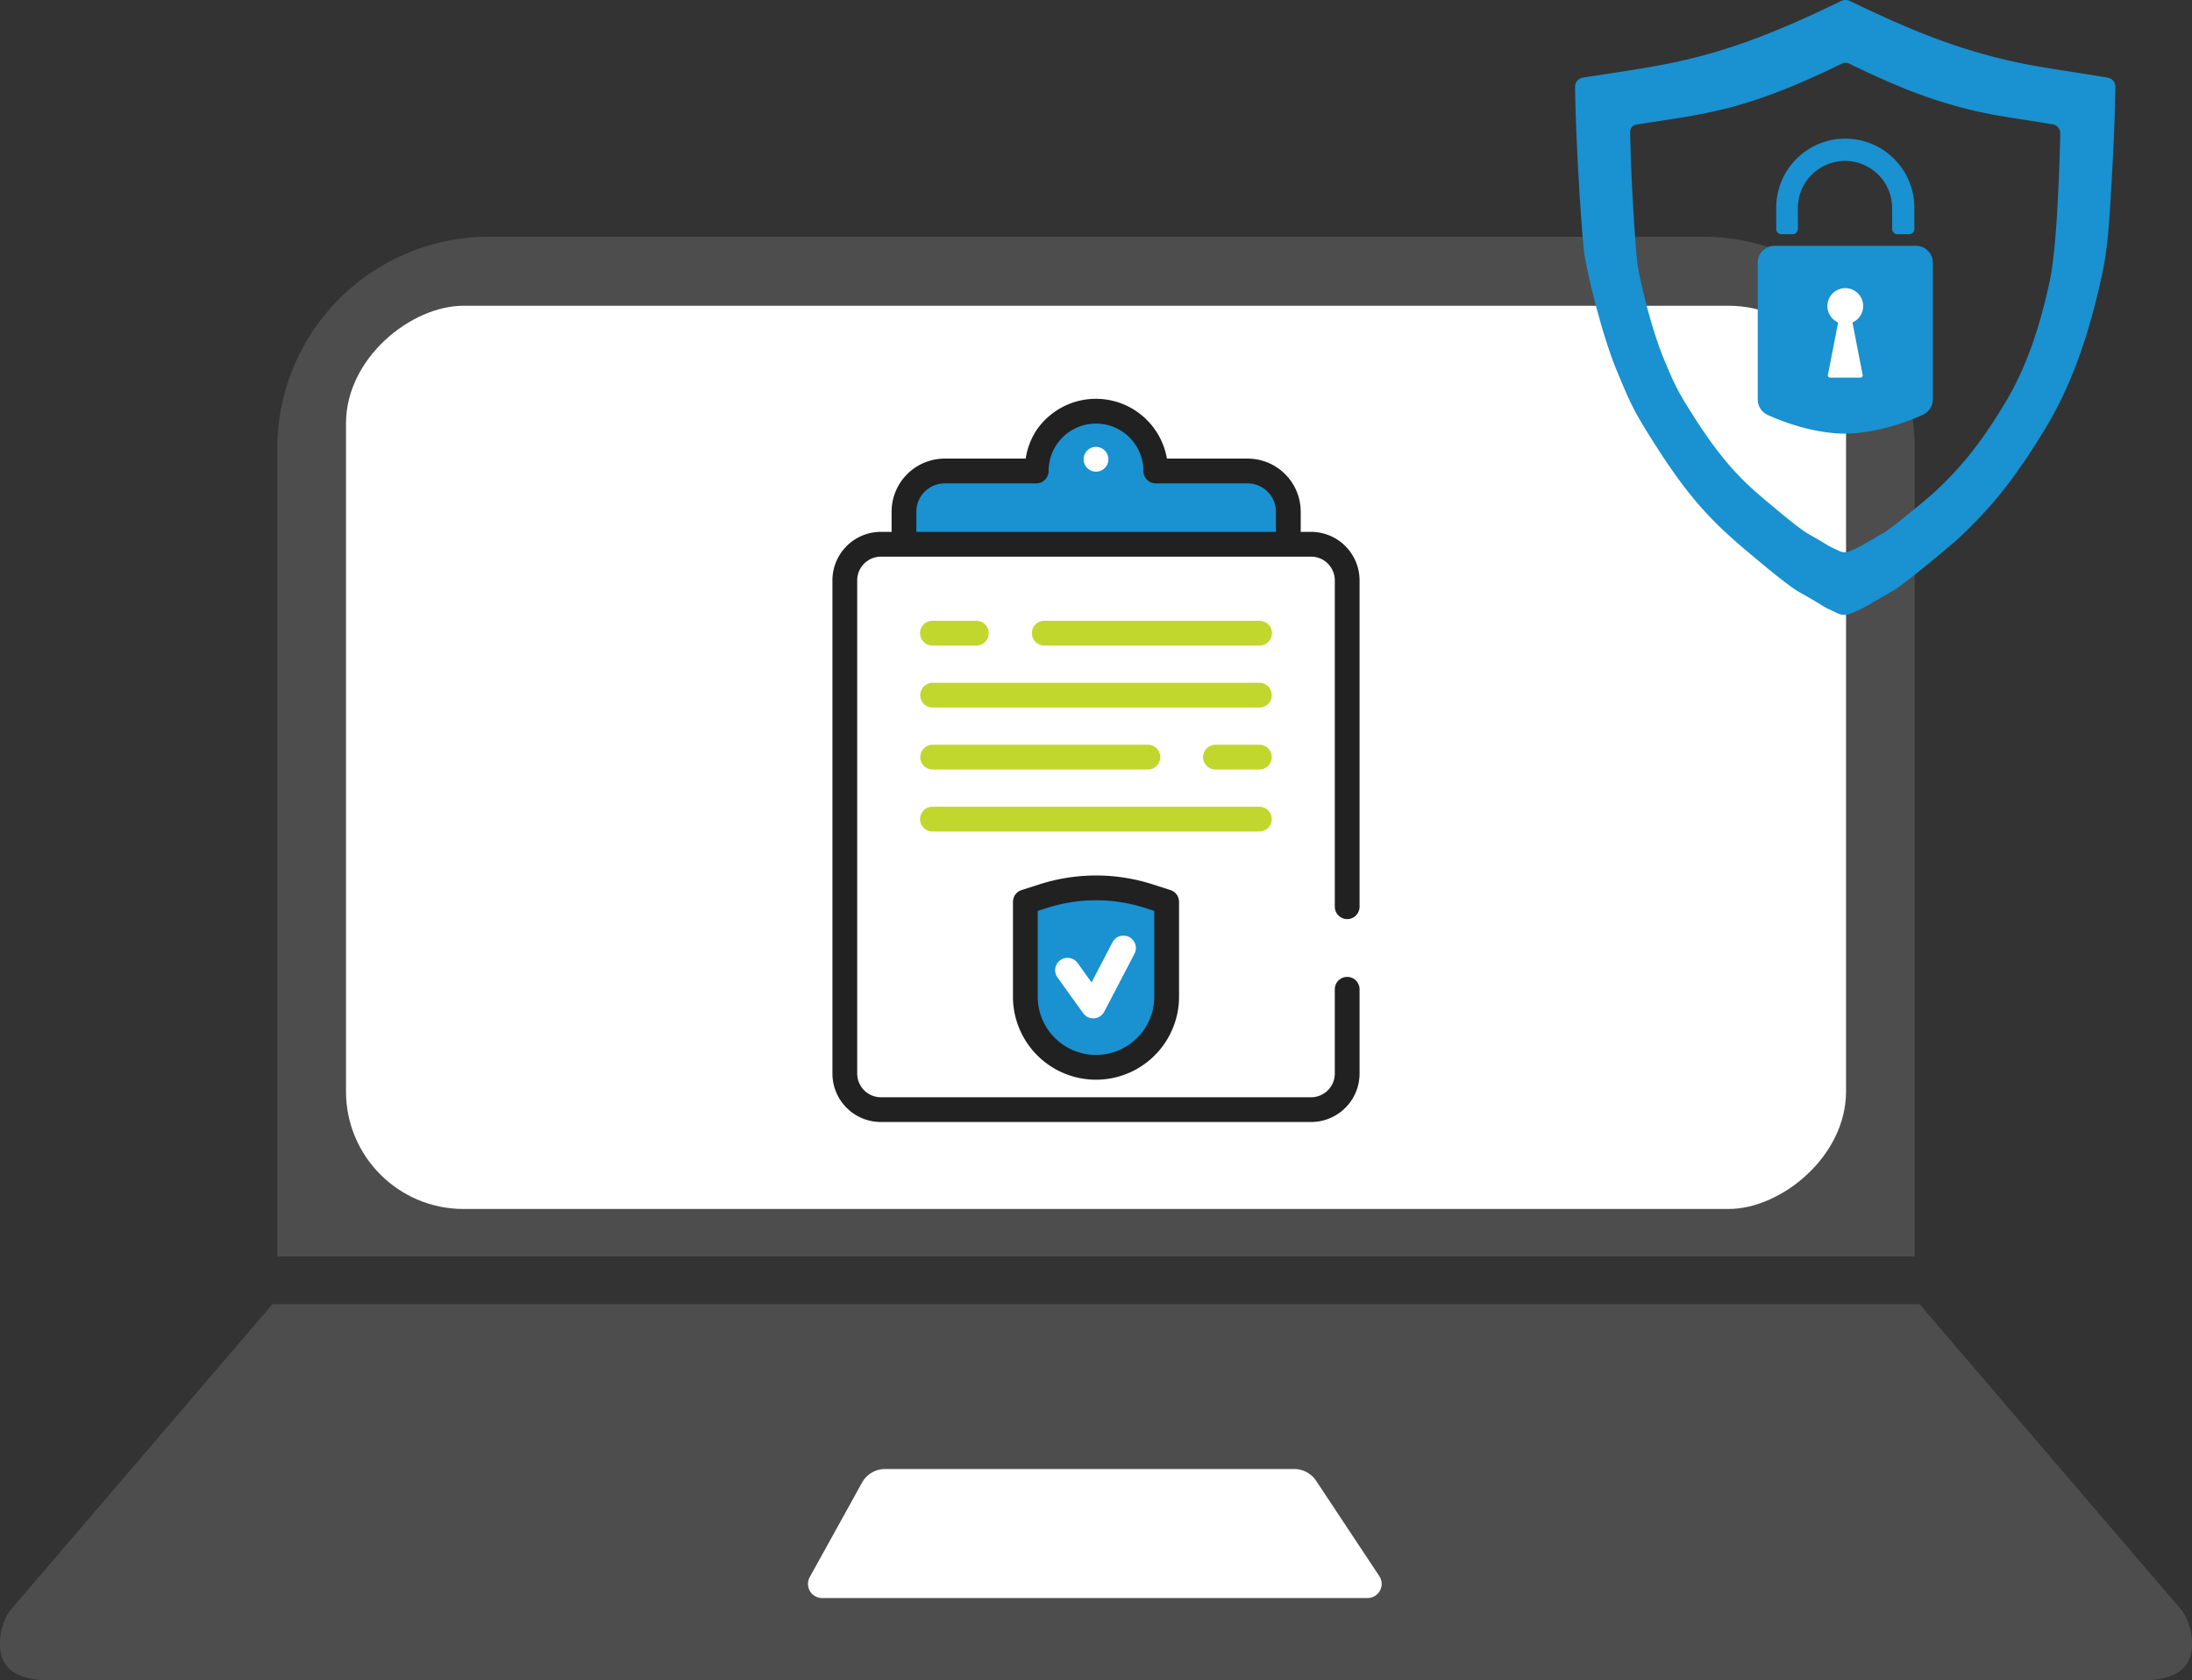
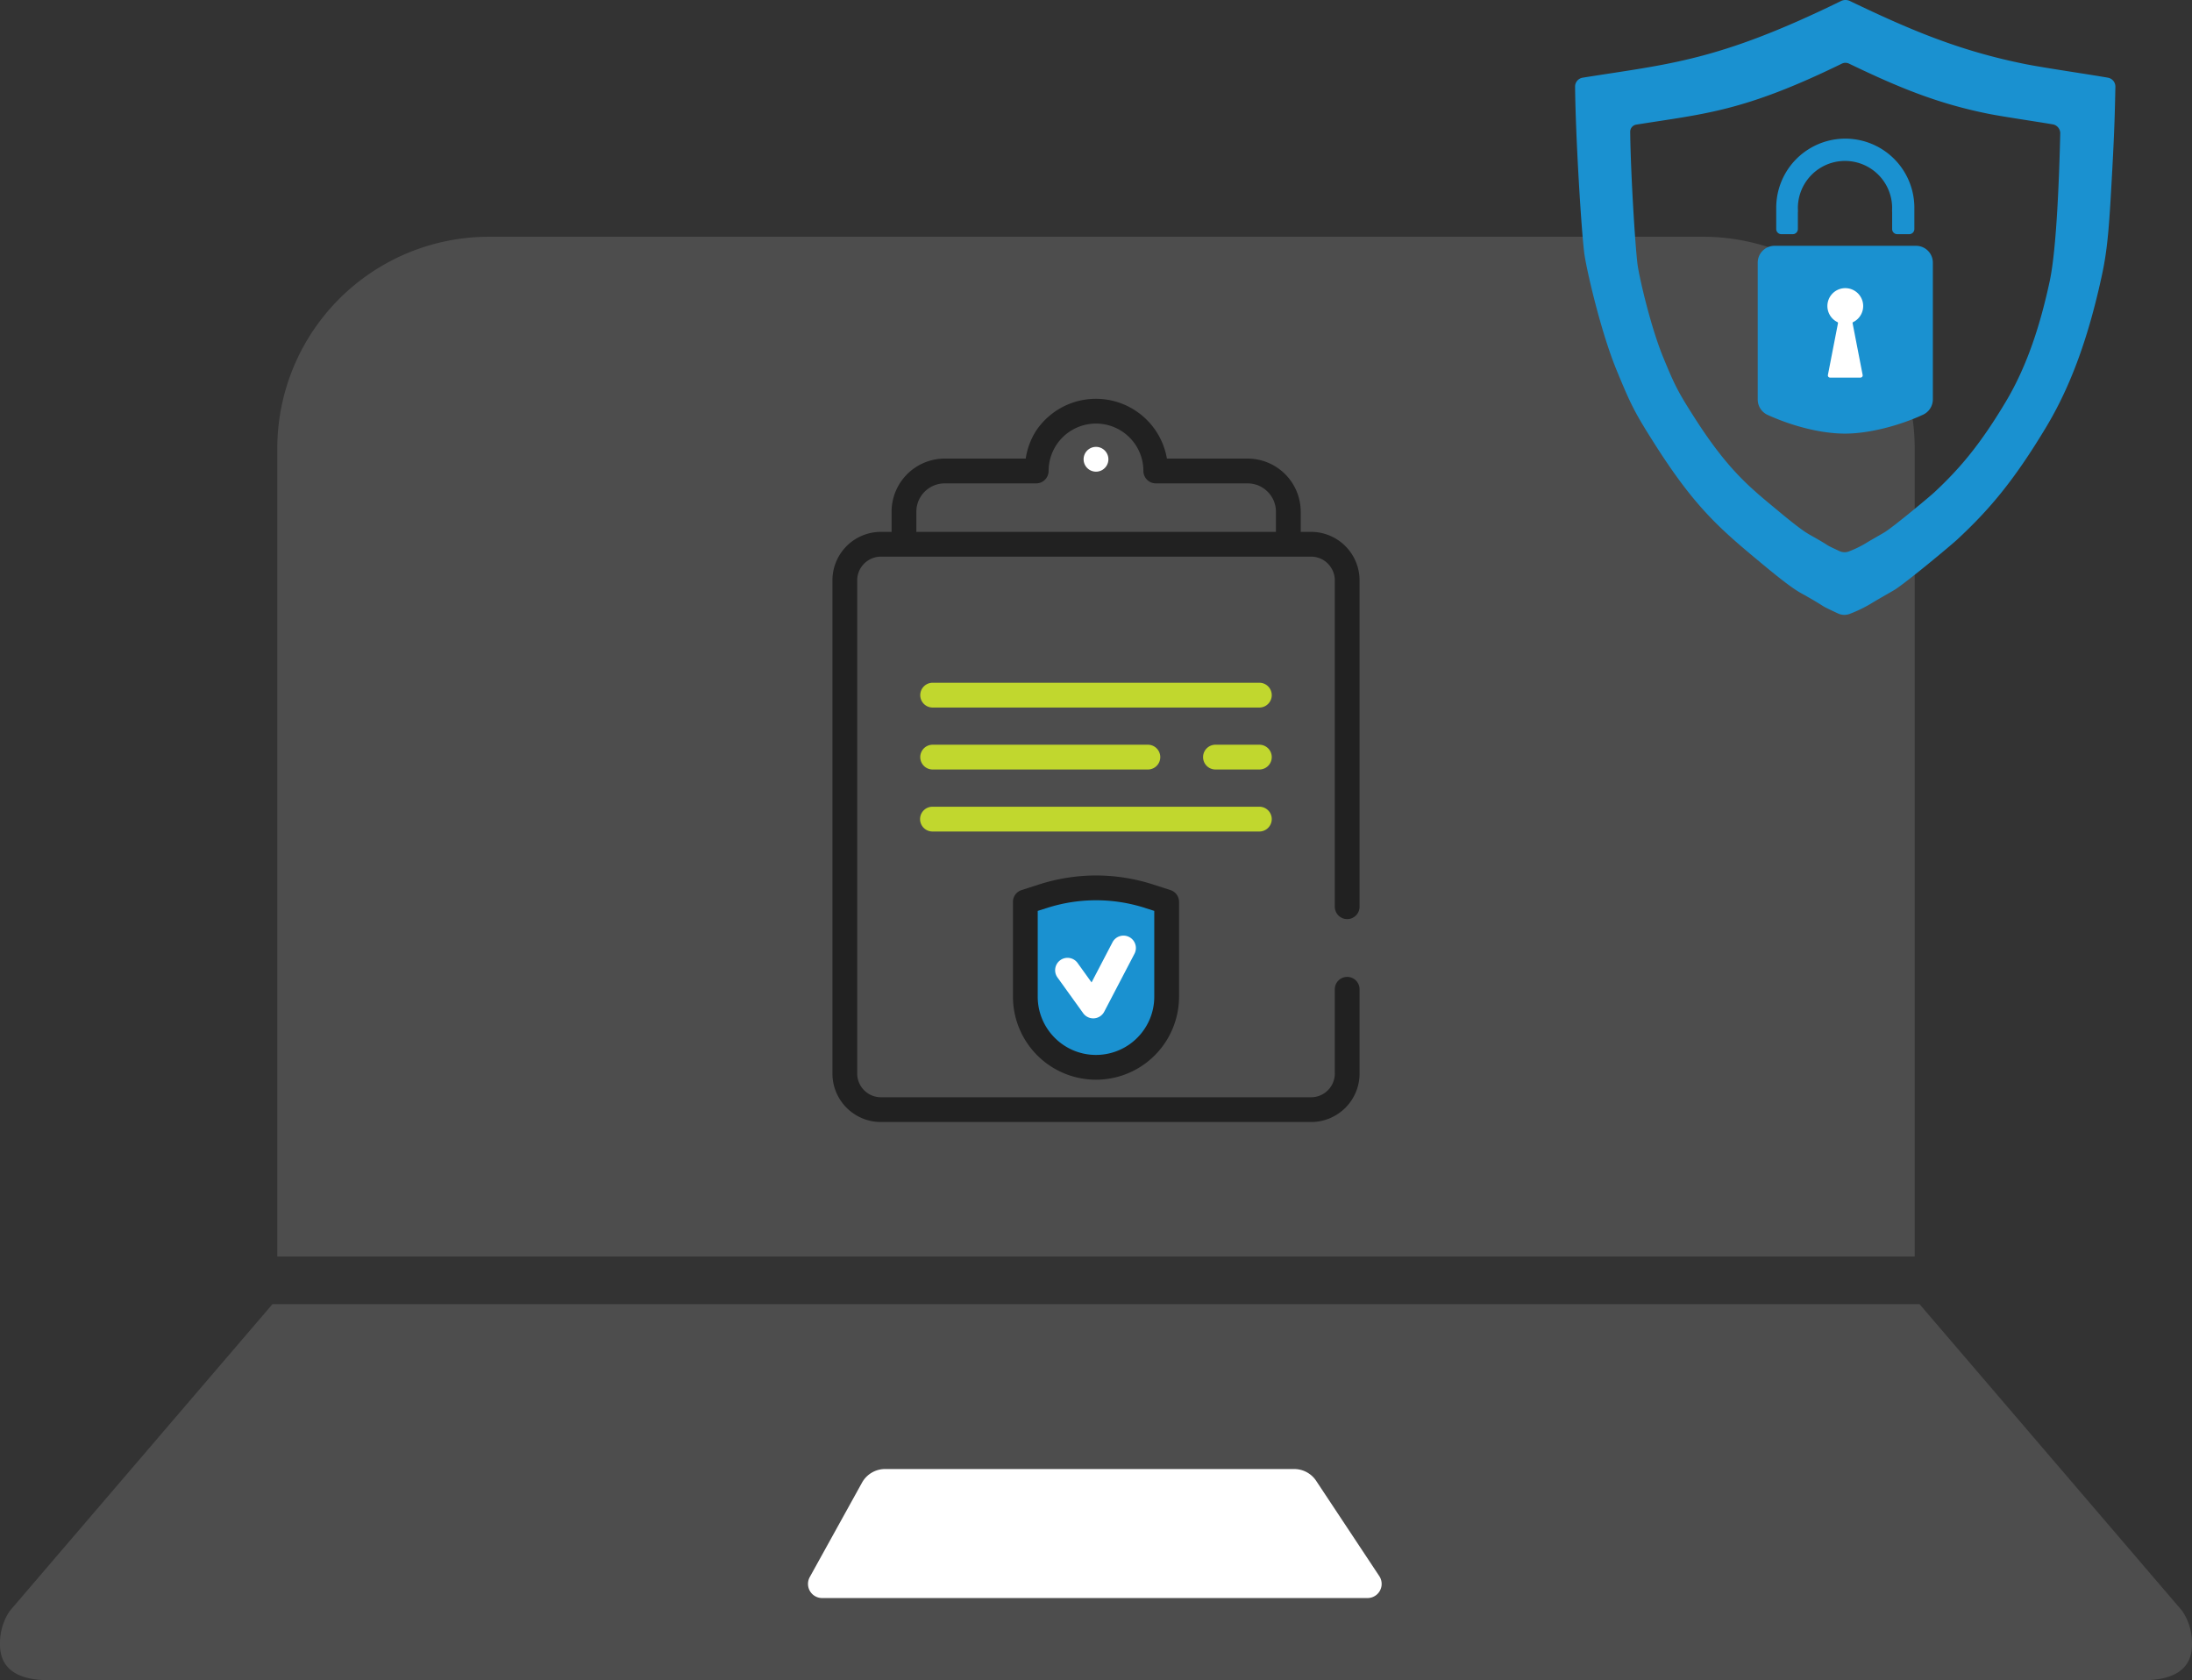
<svg xmlns="http://www.w3.org/2000/svg" viewBox="0 0 830.02 636.21">
  <rect x="0" y="0" width="830.02" height="636.21" fill="#333333" stroke="none" />
  <defs>
    <style>.cls-1{fill:#4d4d4d;}.cls-2{fill:#fff;}.cls-3{fill:#1a91d0;}.cls-4{fill:#c1d72e;}.cls-5{fill:#212121;}</style>
  </defs>
  <g id="Layer_2" data-name="Layer 2">
    <g id="Layer_1-2" data-name="Layer 1">
      <g id="Laptop">
        <path class="cls-1" d="M726.851,493.813H103.17L3.742,609.922A21.614,21.614,0,0,0,0,622.077v.666c0,10.205,8.273,13.466,18.478,13.466H811.543c10.205,0,18.478-3.261,18.478-13.466v-.667a21.614,21.614,0,0,0-3.742-12.156Z" />
        <path class="cls-1" d="M185.171,89.648H644.849A80.169,80.169,0,0,1,725.018,169.817V475.769a0,0,0,0,1,0,0H105.002a0,0,0,0,1,0,0V169.817A80.169,80.169,0,0,1,185.171,89.648Z" />
-         <rect class="cls-2" x="244.02" y="2.776" width="342" height="568" rx="44.486" transform="translate(701.796 -128.245) rotate(90)" />
        <path class="cls-2" d="M490.049,556.24H335.156a9.996,9.996,0,0,0-8.746,5.156l-19.785,35.758a5.352,5.352,0,0,0,4.683,7.943H517.824a5.352,5.352,0,0,0,4.461-8.308L498.381,560.715A9.996,9.996,0,0,0,490.049,556.24Z" />
      </g>
      <g id="Security_Shield" data-name="Security Shield">
        <path class="cls-3" d="M767.004,24.286C742.672,19.427,724.138,11.756,700.508.389A3.929,3.929,0,0,0,698.809,0a3.855,3.855,0,0,0-1.702.395c-46.873,22.92-65.112,23.77-97.811,29.017A3.419,3.419,0,0,0,596.42,32.83c.194,19.201,2.343,54.204,3.496,63.162.68,5.283,6.04,29.2,12.319,44.407,5.36,12.98,6.772,15.873,14.692,28.289,15.123,23.715,24.572,31.73,39.983,44.534,11.805,9.82,13.847,10.67,16.515,12.176,9.564,5.404,4.44,3.105,12.559,6.888a5.684,5.684,0,0,0,4.49.135,51.174,51.174,0,0,0,7.967-3.852c1.476-.95,7.912-4.592,8.842-5.159,4.25-2.579,21.495-16.936,23.846-19.127,11.549-10.753,21.091-21.579,33.825-42.835,10.531-17.586,16.717-37.54,21.024-57.575,2.23-10.398,2.756-19.524,3.854-39.601.865-15.881.983-22.137,1.177-31.411a3.426,3.426,0,0,0-2.821-3.445C791.307,28.192,774.013,25.685,767.004,24.286Zm9.137,82.175c-3.43,15.952-8.351,31.831-16.735,45.828-9.38,15.663-16.992,24.839-26.924,34.1-1.872,1.743-15.598,13.17-18.981,15.224-.743.451-5.864,3.35-7.039,4.107a41.327,41.327,0,0,1-6.342,3.065,4.523,4.523,0,0,1-3.574-.108c-6.461-3.009-2.384-1.181-9.996-5.481-2.123-1.2-3.752-1.877-13.148-9.693-10.435-8.678-18.831-15.094-31.826-35.449-6.304-9.883-7.427-12.187-11.694-22.519-4.999-12.105-9.264-31.141-9.806-35.347-.917-7.131-2.629-35-2.783-50.282a2.72,2.72,0,0,1,2.287-2.714c25.88-4.153,40.547-4.854,77.852-23.092a3.135,3.135,0,0,1,1.374-.319,3.064,3.064,0,0,1,1.335.306c18.812,9.051,33.565,15.157,52.937,19.025,5.414,1.081,18.395,2.969,24.215,3.976a3.42,3.42,0,0,1,2.837,3.457C779.779,65.347,778.836,93.903,776.141,106.461Z" />
        <path class="cls-3" d="M724.887,78.652v8.081a1.94,1.94,0,0,1-1.937,1.937h-4.537a1.94,1.94,0,0,1-1.937-1.937V80.201h-.03l.012-.781c.012-.258.018-.513.018-.769a17.847,17.847,0,0,0-35.693,0c0,.255.006.513.015.769l.033.781h-.048v6.531a1.94,1.94,0,0,1-1.937,1.937h-4.324a1.938,1.938,0,0,1-1.937-1.937v-8.081a26.151,26.151,0,0,1,52.303,0Z" />
        <path class="cls-3" d="M725.511,93.072a6.382,6.382,0,0,1,6.383,6.383v51.766a6.39,6.39,0,0,1-3.699,5.794c-8.716,4.041-20.27,7.171-29.571,7.171-9.16,0-20.089-2.89-29.307-7.092a6.387,6.387,0,0,1-3.736-5.81V99.455a6.381,6.381,0,0,1,6.379-6.383Z" />
        <path class="cls-2" d="M701.697,121.972a.364.364,0,0,0-.198.396l3.809,19.617a.831.831,0,0,1-.816.99H692.969a.831.831,0,0,1-.816-.99l3.818-19.616a.363.363,0,0,0-.198-.396,6.775,6.775,0,1,1,5.924 0Z" />
      </g>
      <g id="Clipboard">
        <path class="cls-3" d="M395.063,339.314l-6.808,2.182v35.886a26.756,26.756,0,1,0,53.512,0V341.496l-6.704-2.157a65.432,65.432,0,0,0-40-.026Z" />
-         <path class="cls-3" d="M487.837,193.783a15.444,15.444,0,0,0-15.444-15.444H437.646a22.636,22.636,0,0,0-45.273,0H357.744a15.44,15.44,0,0,0-15.444,15.444v9.435H487.837v-9.435Z" />
        <path class="cls-4" d="M481.559,310.144a4.689,4.689,0,0,0-4.693-4.681H353.155a4.693,4.693,0,1,0,0,9.385H476.866a4.701,4.701,0,0,0,4.693-4.704Z" />
        <path class="cls-5" d="M437.073,344.908v32.473a21.899,21.899,0,0,1-1.731,8.582A22.147,22.147,0,0,1,427.34,395.678a22.103,22.103,0,0,1-20.918,2.036,22.159,22.159,0,0,1-9.709-7.996,21.928,21.928,0,0,1-3.767-12.336V344.908l3.541-1.121a60.746,60.746,0,0,1,37.136.013v.012l3.45,1.096ZM415.059,331.5a70.714,70.714,0,0,0-21.429,3.34l-6.801,2.182a4.687,4.687,0,0,0-3.26,4.474v35.886a31.443,31.443,0,1,0,62.886,0V341.496a4.682,4.682,0,0,0-3.255-4.474l-6.704-2.157h0A70.276,70.276,0,0,0,415.059,331.5Z" />
-         <path class="cls-4" d="M476.866,235.057H395.367a4.693,4.693,0,0,0,0,9.385h81.499a4.693,4.693,0,1,0,0-9.385Z" />
-         <path class="cls-4" d="M353.155,244.442H369.769a4.693,4.693,0,0,0,0-9.385H353.155a4.693,4.693,0,1,0,0,9.385Z" />
        <path class="cls-5" d="M346.987,193.783a10.689,10.689,0,0,1,4.748-8.922,10.569,10.569,0,0,1,6.009-1.829h34.63a4.722,4.722,0,0,0,4.693-4.705,17.945,17.945,0,0,1,24.928-16.529,18.037,18.037,0,0,1,7.899,6.51,17.802,17.802,0,0,1,3.059,10.02,4.724,4.724,0,0,0,4.693,4.705H472.393a10.791,10.791,0,0,1,4.18.829,10.975,10.975,0,0,1,4.742,3.913,10.662,10.662,0,0,1,1.829,6.009v7.607H346.987v-7.607Zm163.138,154.235a4.694,4.694,0,0,0,4.687-4.693V219.771a18.381,18.381,0,0,0-18.381-18.382H492.53v-7.607a20.132,20.132,0,0,0-20.137-20.137H441.864a27.285,27.285,0,0,0-37.489-20.491,27.484,27.484,0,0,0-12.019,9.898,27.172,27.172,0,0,0-3.961,10.593H357.744a20.137,20.137,0,0,0-20.138,20.137v7.607h-4.015a18.361,18.361,0,0,0-18.382,18.382V406.466a18.355,18.355,0,0,0,18.382,18.382H496.431A18.359,18.359,0,0,0,514.812,406.466V374.591a4.689,4.689,0,1,0-9.379,0v31.875a8.94,8.94,0,0,1-3.975,7.472,8.896,8.896,0,0,1-5.028,1.537H333.591a9.003,9.003,0,0,1-9.002-9.008V219.771a8.933,8.933,0,0,1,3.973-7.461,8.907,8.907,0,0,1,5.029-1.536H496.431a8.893,8.893,0,0,1,7.466,3.974,8.865,8.865,0,0,1,1.537,5.022V343.324a4.698,4.698,0,0,0,4.692,4.693Z" />
        <path class="cls-4" d="M476.866,258.521H353.155a4.693,4.693,0,0,0,0,9.386H476.866a4.693,4.693,0,0,0,0-9.386Z" />
        <path class="cls-4" d="M353.155,291.373h81.498a4.693,4.693,0,0,0,0-9.386H353.155a4.693,4.693,0,0,0,0,9.386Z" />
-         <path class="cls-4" d="M476.866,281.986H460.251a4.693,4.693,0,0,0,0,9.386h16.615a4.693,4.693,0,0,0,0-9.386Z" />
+         <path class="cls-4" d="M476.866,281.986H460.251a4.693,4.693,0,0,0,0,9.386h16.615a4.693,4.693,0,0,0,0-9.386" />
        <path class="cls-2" d="M427.596,354.807a4.687,4.687,0,0,0-6.332,1.974l-7.935,15.213-5.291-7.363a4.691,4.691,0,0,0-7.611,5.486l9.732,13.531a4.691,4.691,0,0,0,7.966-.573L429.583,361.132a4.692,4.692,0,0,0-1.987-6.326Z" />
        <path class="cls-2" d="M415.01,169.209a4.693,4.693,0,1,0,4.693,4.692,4.703,4.703,0,0,0-4.693-4.692Z" />
      </g>
    </g>
  </g>
</svg>